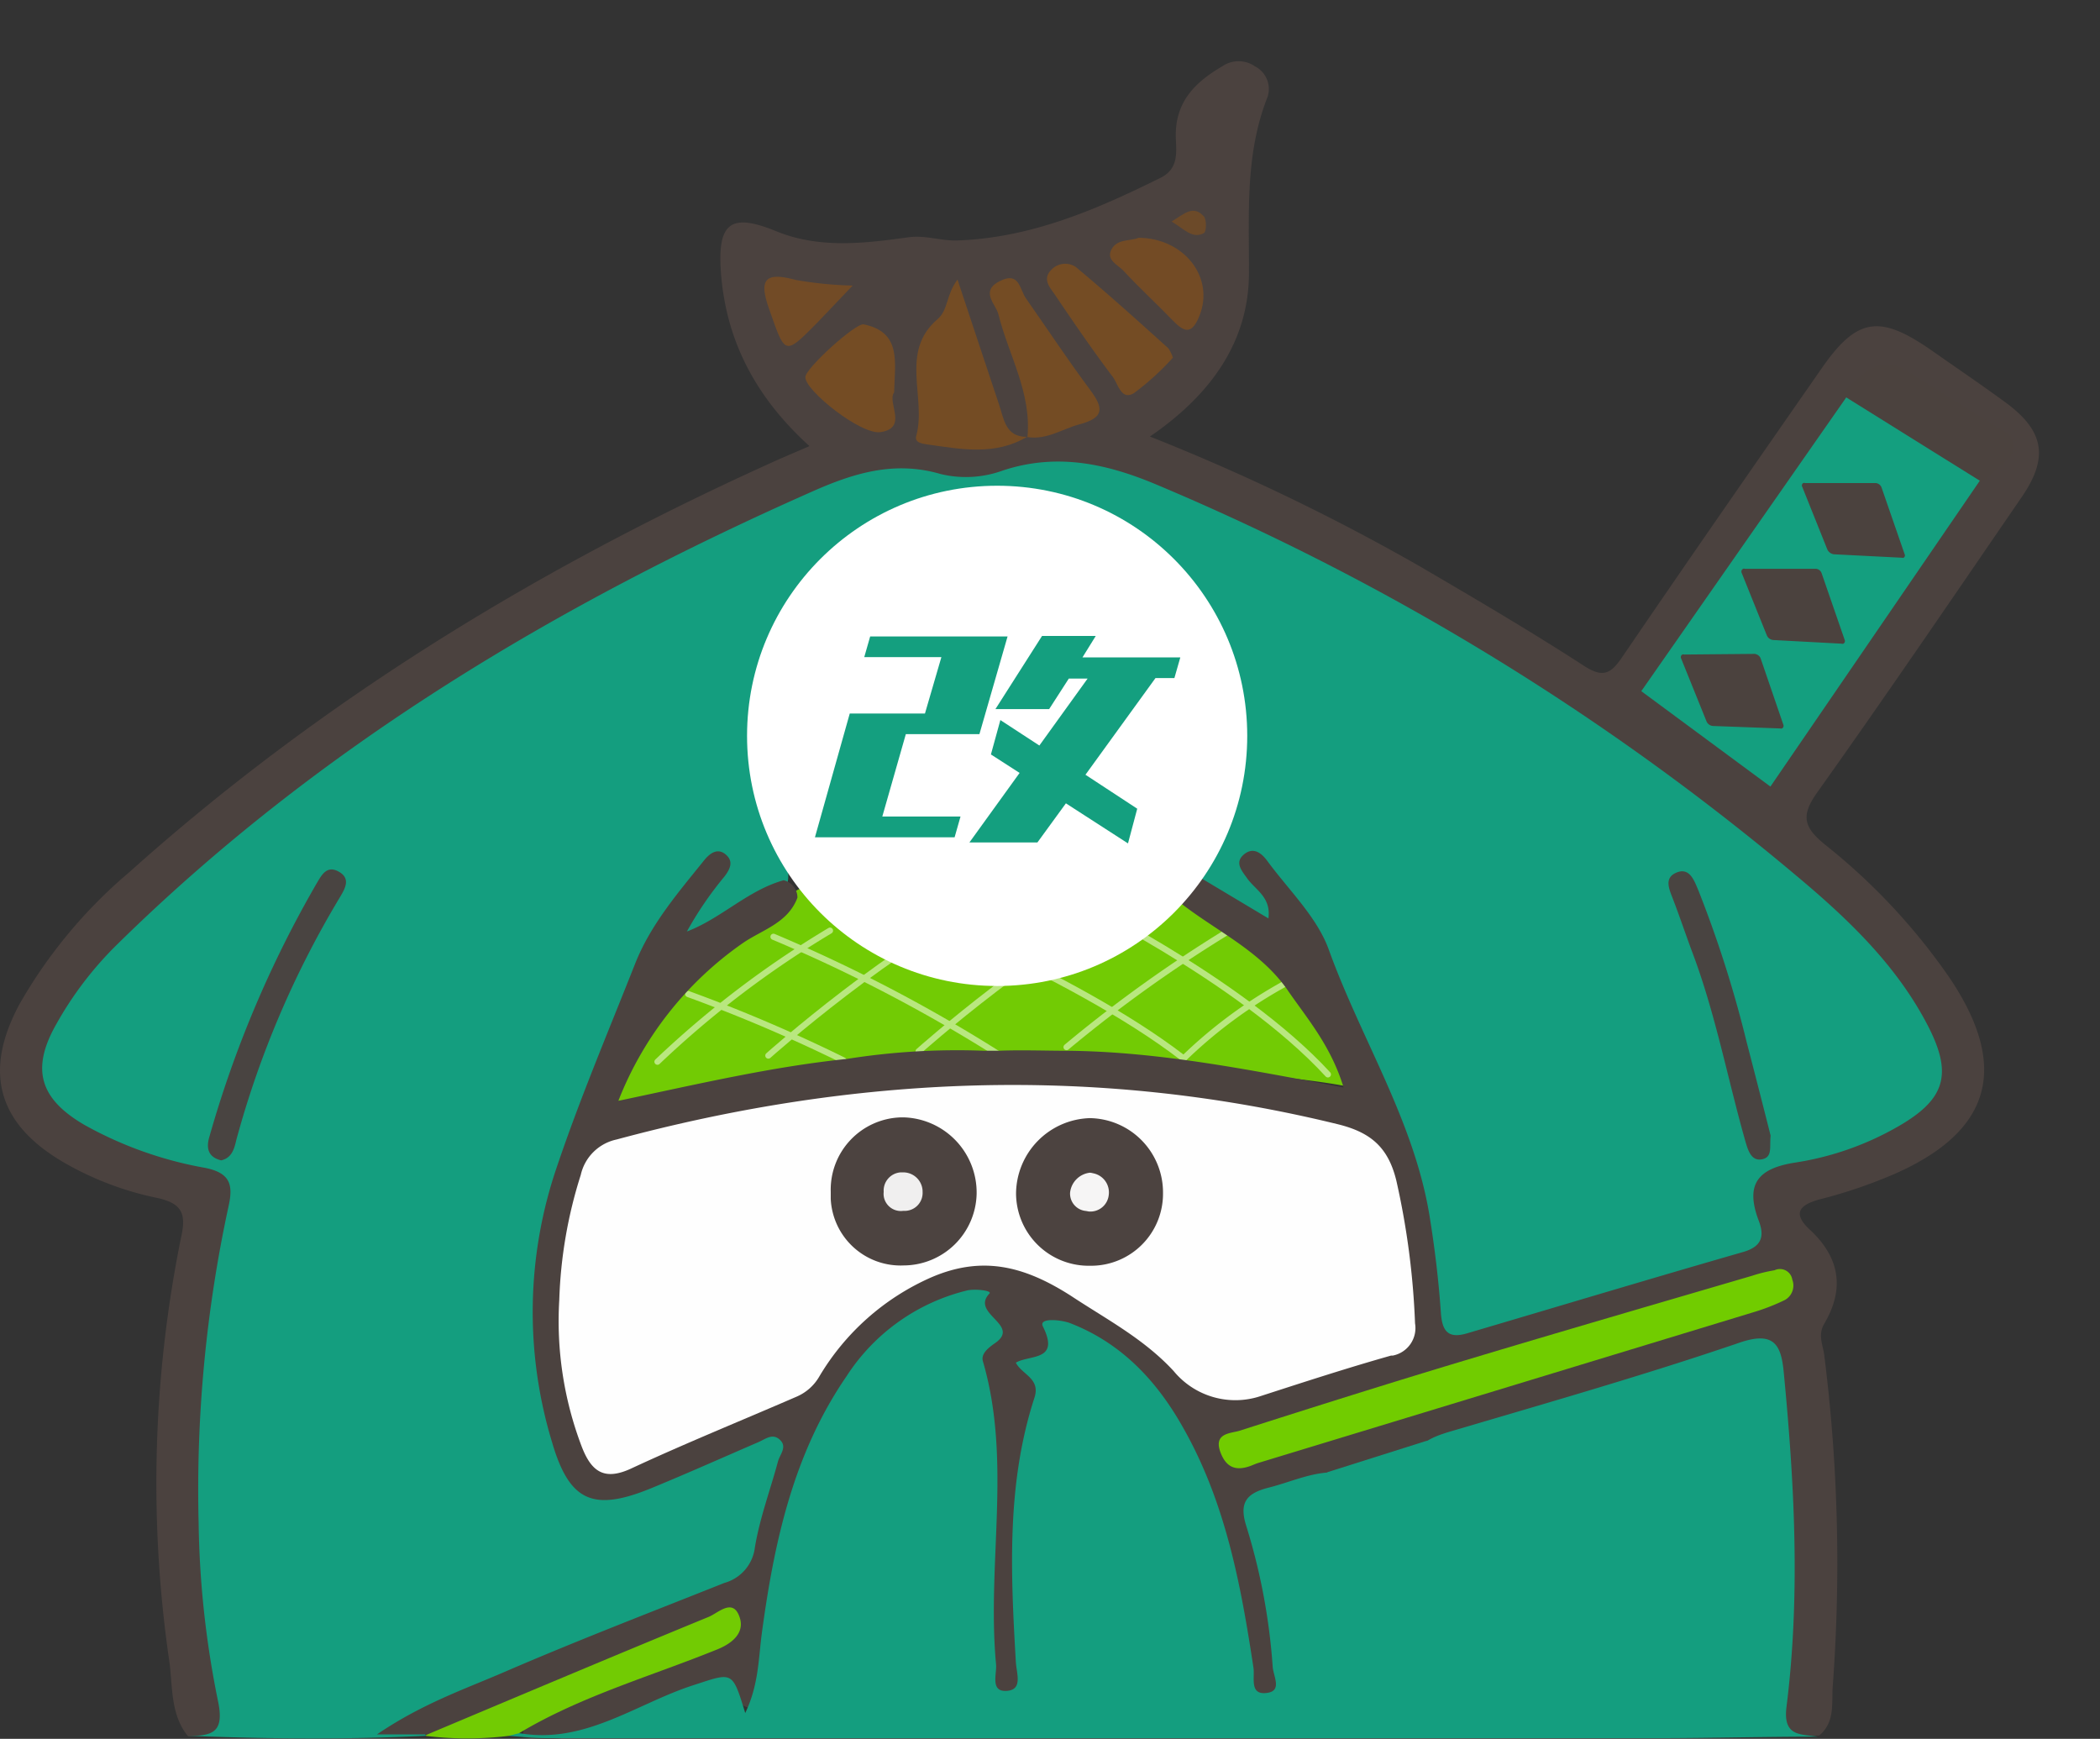
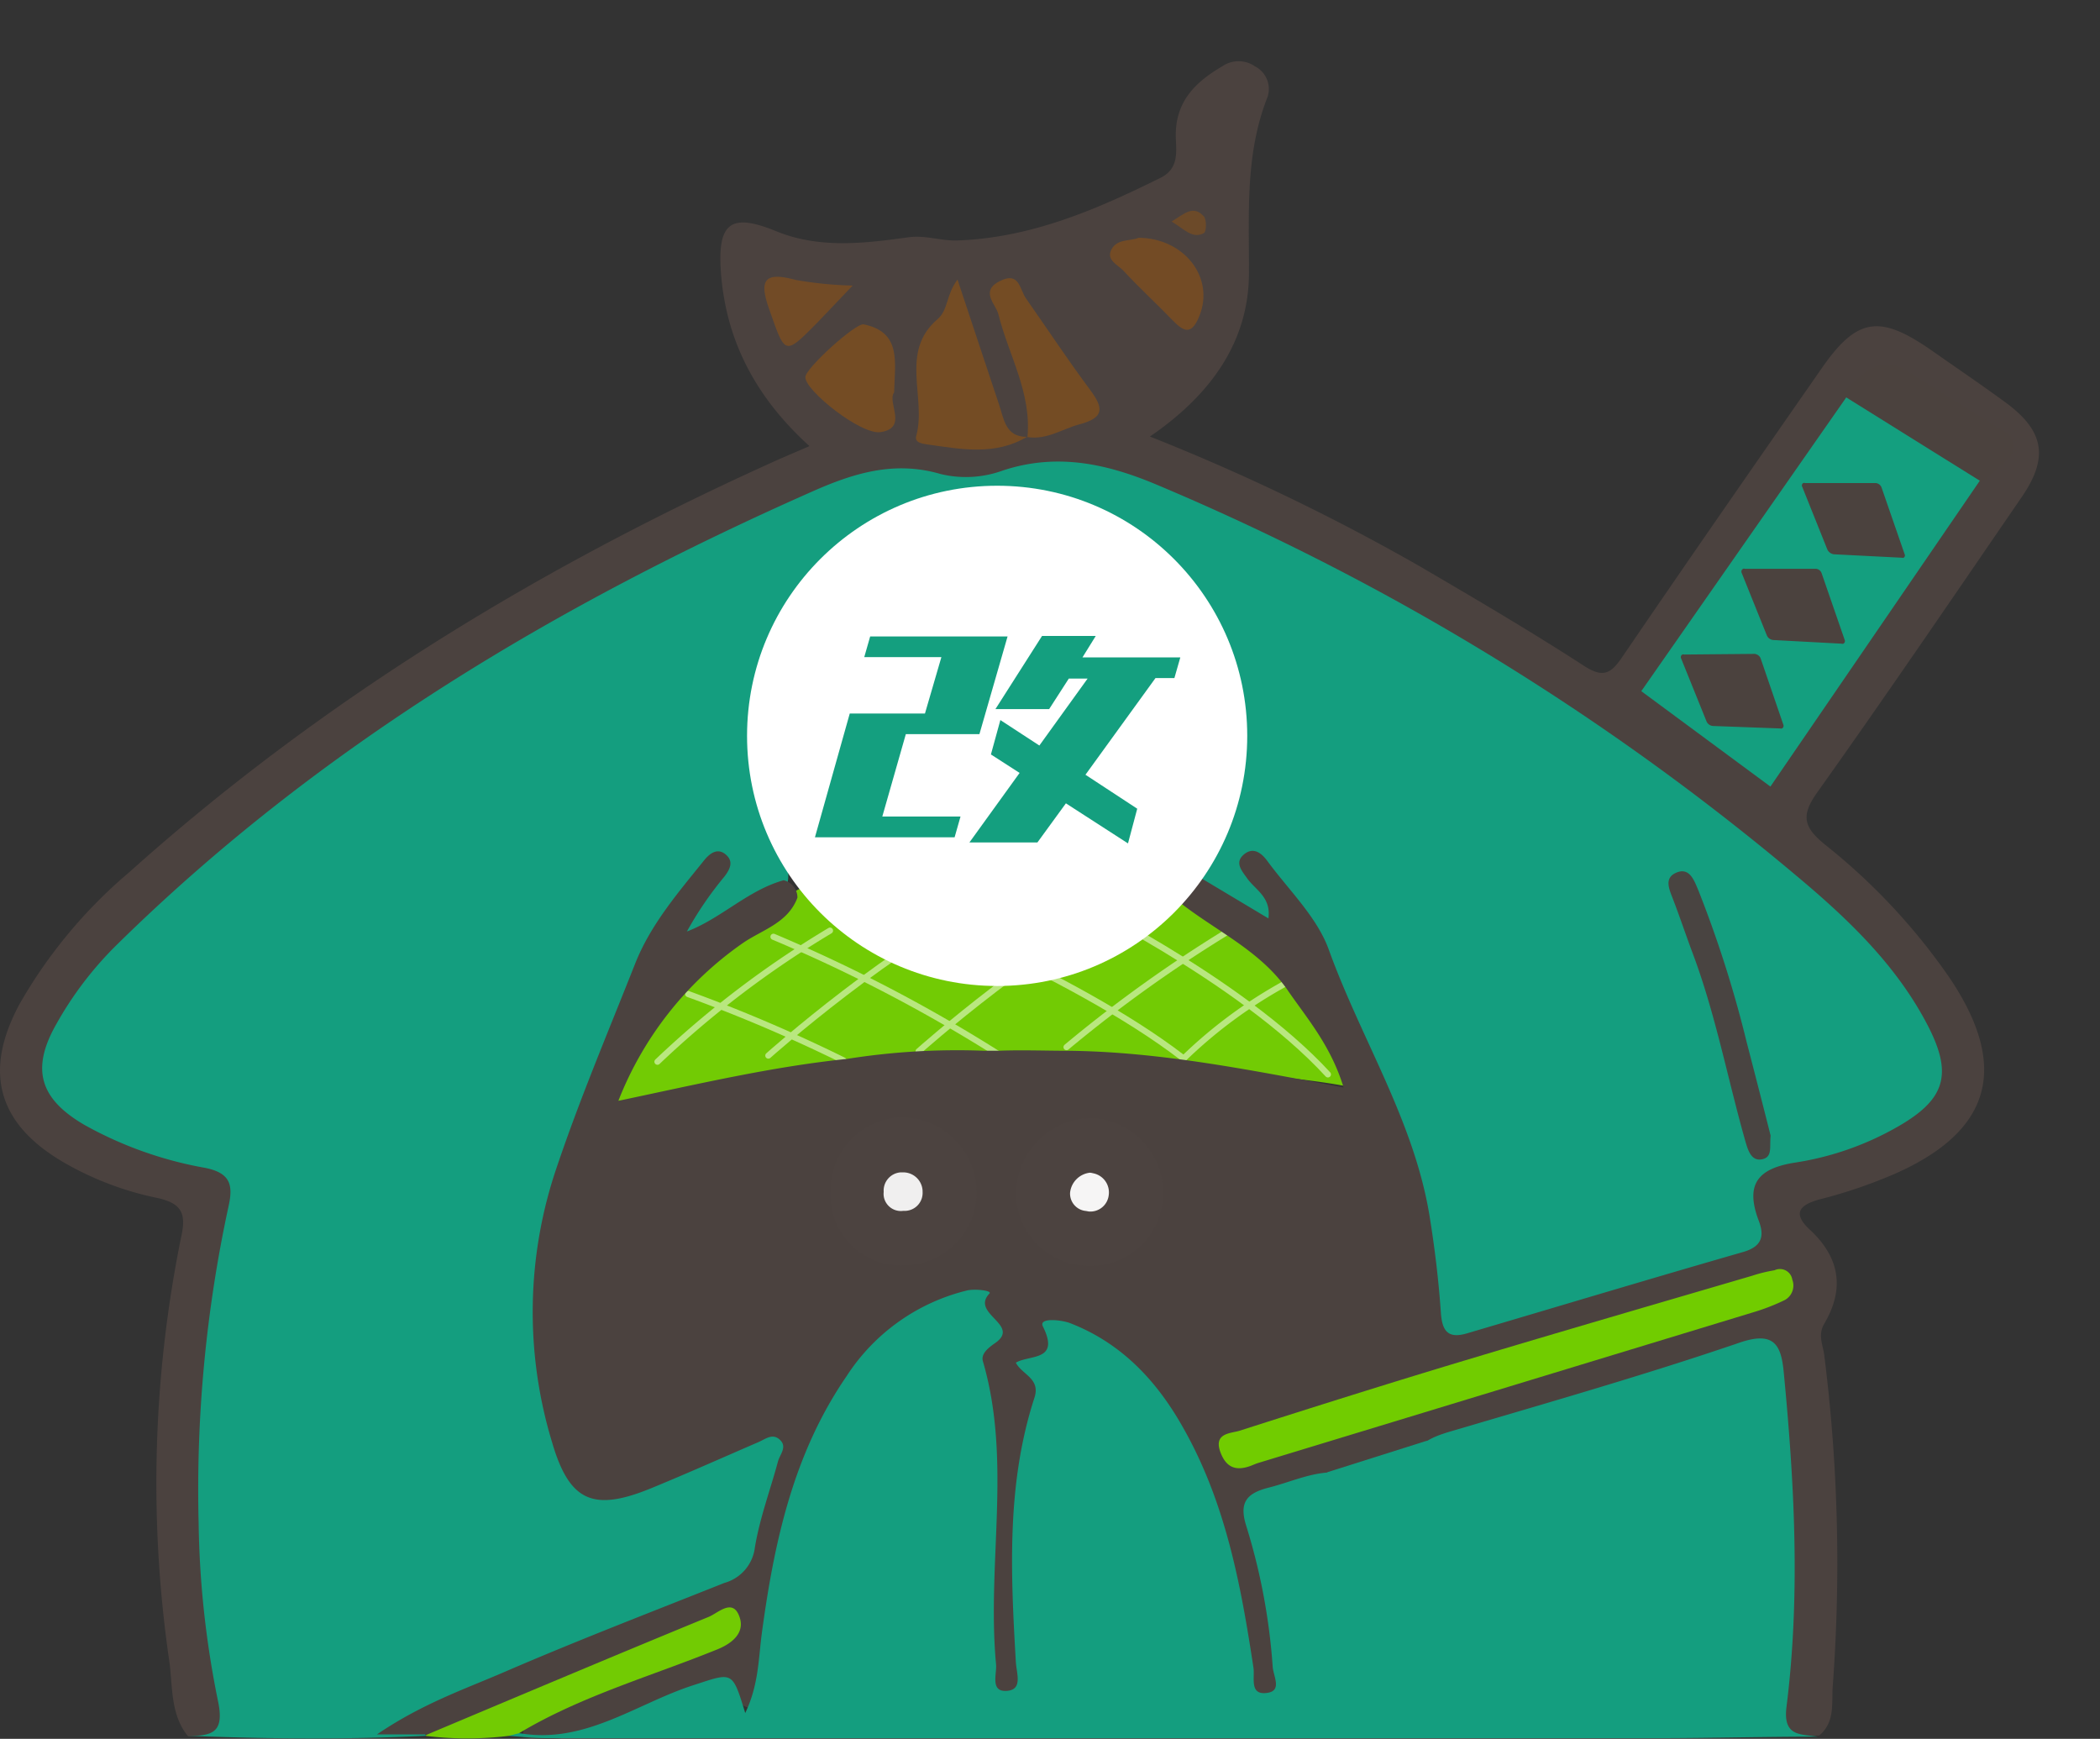
<svg xmlns="http://www.w3.org/2000/svg" id="レイヤー_1" data-name="レイヤー 1" viewBox="0 0 195.48 161.84">
  <rect x="0" y="0" width="195.48" height="161.84" fill="#333333" stroke="none" />
  <defs>
    <style>.cls-1{fill:#72cb04;}.cls-2{fill:none;stroke:#b9e780;stroke-linecap:round;stroke-linejoin:round;stroke-width:0.57px;}.cls-3{fill:#149e7f;}.cls-4{fill:#4b423f;}.cls-5{fill:#72cb03;}.cls-6{fill:#494441;}.cls-7{fill:#fefefe;}.cls-8{fill:#71cc00;}.cls-9{fill:#744c24;}.cls-10{fill:#734b25;}.cls-11{fill:#724b26;}.cls-12{fill:#6c4a29;}.cls-13{fill:#4c4340;}.cls-14{fill:#f6f5f5;}.cls-15{fill:#f0efef;}.cls-16{fill:#fff;}.cls-17{fill:#149f7f;}.cls-18{fill:#4b423e;}</style>
  </defs>
  <path class="cls-1" d="M56.12,102.7s28.1-4,35.57-4.2,32.84,1.78,35.33,3.07-3.74-13.51-7.35-17.3a17.83,17.83,0,0,0-7-4.45S99,73.6,91.5,75.37,70.28,85,70.28,85s-7.58,6.23-8.72,8S56.12,102.7,56.12,102.7Z" />
  <path class="cls-2" d="M64.06,92.52A145.09,145.09,0,0,1,78.52,98.7" />
  <path class="cls-2" d="M72,87.19A143.09,143.09,0,0,1,93.14,98.25" />
  <path class="cls-2" d="M81.16,83.32s18.58,7.17,28.9,15.11" />
  <path class="cls-2" d="M99.28,83.32S115.34,91,123.61,100" />
  <path class="cls-2" d="M61.2,98.82a91.16,91.16,0,0,1,16.06-12.2" />
  <path class="cls-2" d="M71.52,98.25s11.7-10.47,21.75-15.12" />
  <path class="cls-2" d="M85.51,97.85s11.71-10.46,21.8-15.15" />
  <path class="cls-2" d="M99.28,97.46a126.13,126.13,0,0,1,15.15-10.84" />
  <path class="cls-2" d="M110.07,98.63A43.9,43.9,0,0,1,120.66,91" />
  <path class="cls-3" d="M39.66,161.56c-7.38.36-14.77.29-22.16,0a4.92,4.92,0,0,0,1.5-4.8,117,117,0,0,1,.57-41.18c1.07-5.77,1.16-5.36-4.39-6.85a28.45,28.45,0,0,1-8.33-3.56C3,102.64,2.14,99.61,4.1,95.47a30.41,30.41,0,0,1,5.74-7.9C22.27,74.51,37.34,65,52.71,56A162.86,162.86,0,0,1,77.57,43.91C80,43,82.46,42.2,85,42.79a23.26,23.26,0,0,0,11.15-.48,13.41,13.41,0,0,1,8.16.56c13.3,4.79,25.65,11.49,37.54,19C153.42,69.21,164.71,77,174.24,87a31.5,31.5,0,0,1,6.49,9.14c1.59,3.68.94,6.18-2.29,8.58a25.5,25.5,0,0,1-10.35,4.23c-2.61.54-4.27,1.56-3.51,4.66.54,2.21-.74,3.39-2.75,4-8,2.32-16,4.72-24.07,7.06-3,.88-4.41.22-4.5-2.82-.34-11.27-5.75-20.91-9.54-31.07-1.32-3.55-3.76-6.44-6.2-9.45-.23.68.24.92.42,1.25.55,1,1.2,2.06.23,3s-1.87,0-2.62-.48c-1.69-1.13-3.79-1.72-4.89-3.64,0-2.24,1.29-4.11,1.87-6.19,2.6-9.25-1.06-18.6-9.54-24.11-7.35-4.78-18.24-3.87-25.36,2.12C70.93,58.86,68.49,69.42,72,77.7c.6,1.42,1.64,2.72,1.32,4.42-2.09,2.06-4.93,3-7.21,4.82a1.73,1.73,0,0,1-2.33.23c-.78-.71-.35-1.57.06-2.33.61-1.14,1.52-2.14,2.16-3.39a16.2,16.2,0,0,0-4.19,5.32c-4.06,9.56-9,18.84-10.63,29.23a38.12,38.12,0,0,0,1.19,18c1.43,4.42,3.29,5.37,7.65,3.85,3.32-1.16,6.36-3,9.69-4.13,1.15-.39,2.39-1,3.4.1s.35,2.07.06,3.1a16.79,16.79,0,0,0-1,3.47c-.21,5.91-4,8.14-9,9.75C54.76,152.79,47,156.8,39,160.25c-1.57.68.7.33.44.86A4.66,4.66,0,0,0,39.66,161.56Z" />
  <path class="cls-4" d="M111.13,81.33l6.94,4.15c.27-2-1.25-2.67-2-3.76-.51-.71-1.16-1.46-.27-2.2s1.66-.08,2.16.6c2,2.73,4.66,5.25,5.75,8.32,3,8.29,7.89,15.84,9.35,24.67.49,3,.85,6,1.06,9,.11,1.73.62,2.52,2.41,2,8.58-2.53,17.14-5.11,25.73-7.58,1.81-.52,2-1.54,1.42-3-1.24-3.36,0-4.8,3.47-5.33a27.6,27.6,0,0,0,9.53-3.35c4.36-2.5,5.1-4.82,2.84-9.26-2.93-5.74-7.55-10.11-12.36-14.13a232.47,232.47,0,0,0-59.54-36.37c-4.76-2-9.37-2.93-14.32-1.28a10,10,0,0,1-5.74.31c-4.31-1.26-8.09-.08-11.91,1.61-23.86,10.55-46,23.75-64.72,42.15a32.75,32.75,0,0,0-5.71,7.48c-2.36,4.17-1.5,6.93,2.64,9.34a35.8,35.8,0,0,0,11.24,4c2.33.47,2.62,1.57,2.18,3.55a124.56,124.56,0,0,0-2.79,29.52,88.43,88.43,0,0,0,1.8,16.54c.66,3.12-.68,3.2-2.79,3.29-1.64-2-1.42-4.59-1.73-6.91A114.87,114.87,0,0,1,16.89,115c.46-2.13-.06-3-2.2-3.49a29.08,29.08,0,0,1-8.46-3.15c-6.39-3.59-7.87-8.49-4.41-14.91A45.72,45.72,0,0,1,12,81.21C30,65.08,50.38,52.7,72.35,42.82c.87-.39,1.75-.75,3-1.3-4.92-4.45-7.76-9.72-8.24-16.13-.34-4.64.88-5.61,5.12-3.88,4,1.65,8.2,1.15,12.29.58,1.65-.23,3.07.35,4.63.29,6.84-.25,12.91-2.87,18.9-5.84,1.73-.87,1.43-2.47,1.4-3.8-.07-3.26,1.8-5.09,4.31-6.56a2.69,2.69,0,0,1,3.07,0A2.37,2.37,0,0,1,118,9c-2.11,5.32-1.72,10.81-1.74,16.38,0,6.4-3.53,11.36-9.22,15.25a196.2,196.2,0,0,1,25.14,12.09c5.13,3,10.24,6,15.2,9.21,1.8,1.18,2.53.84,3.63-.78,6.13-9,12.35-17.94,18.57-26.88,3.28-4.72,5.39-5,10.16-1.7,2.38,1.67,4.79,3.3,7.1,5,3.46,2.61,3.85,5.06,1.35,8.7-6.3,9.18-12.56,18.39-19,27.44-1.59,2.21-1.3,3.28.69,4.9a57.53,57.53,0,0,1,11.61,12.42c5.57,8.29,3.9,14.27-5.17,18.25a46.06,46.06,0,0,1-6.85,2.33c-2,.52-2.64,1.33-1,2.84,2.82,2.62,3.25,5.53,1.33,8.78-.58,1-.14,1.89,0,2.81a154.58,154.58,0,0,1,.81,30.79c-.14,1.63.26,3.45-1.28,4.71-3.82,0-3.75-.08-3.57-3.84a174.44,174.44,0,0,0-.5-29c-.28-2.3-1.18-3.28-3.59-2.56-8.94,2.67-18.2,4.64-26.64,8.42-4.25,1.91-7.77,3.86-12.72,3.82S116.71,140,118,145a63,63,0,0,1,1.59,10.4c.08,1.1.15,2.34-1.28,2.62-1.63.33-2-.94-2.32-2.16-.63-2.84-1-5.73-1.54-8.59a47.54,47.54,0,0,0-5-14,20.82,20.82,0,0,0-7.29-7.93c-2.73-1.7-5-.8-5.18,2.37-.39,7.71-2.33,15.3-1.64,23.09a28.56,28.56,0,0,1,.33,5.06,2,2,0,0,1-1.76,2c-1.29.13-1.56-.93-1.77-1.88a22.3,22.3,0,0,1-.19-4c-.31-8.31.76-16.67-.81-24.95a2.43,2.43,0,0,1,.28-1.75,2.66,2.66,0,0,0-.32-3.65c-1.22-1.1-2.55-.17-3.7.39A21,21,0,0,0,78,131.18c-3.56,6.35-5.08,13.32-6.1,20.42-.21,1.44-.33,2.88-.61,4.31-.72,3.68-.73,3.72-3.81,1.89-1.3-.77-2.34,0-3.42.37-5,1.82-9.8,4.34-15.38,3.51.16-2,.13-2,2.34-3,4.24-1.77,8.53-3.4,12.78-5.14,1.27-.53,2.71-.86,3.93-2.77-8.36,2.93-15.78,6.35-23.31,9.52-1.54.65-3,1.57-4.8,1.14H35.09c4.19-2.85,8.11-4.19,11.84-5.8,6.77-2.93,13.65-5.57,20.5-8.3a3.91,3.91,0,0,0,2.84-3.31c.45-2.72,1.44-5.36,2.15-8,.17-.64.88-1.34.19-2s-1.35-.08-2,.2c-3.33,1.44-6.64,2.92-10,4.3-5.4,2.21-7.61,1.23-9.22-4.28a41.69,41.69,0,0,1,.46-25.67C54,102.2,56.63,96,59.12,89.7c1.44-3.65,4-6.61,6.42-9.62.54-.67,1.32-1.27,2.14-.43.61.62.22,1.33-.25,1.94a32.94,32.94,0,0,0-3.49,5.11c3.22-1.23,5.66-3.83,9-4.77a1.65,1.65,0,0,1,1.29,1.62c-.89,2.39-3.33,3-5.13,4.26a32.18,32.18,0,0,0-11.54,14.65c7.49-1.58,14.31-3.18,21.27-3.9a65.39,65.39,0,0,1,12.81-.76h1.23c2.21-.09,4.42,0,6.63,0,8.48.1,16.78,1.77,25.57,3.42-1.16-3.8-3.26-6.26-5.08-8.87-2.67-4-7.16-5.83-10.71-8.79a1.93,1.93,0,0,1,1.61-2.21Z" />
  <path class="cls-3" d="M48.33,161.31c6.1,1.07,10.88-2.74,16.21-4.46,3.67-1.19,3.61-1.4,4.83,2.59,1.26-2.62,1.23-5.08,1.55-7.46,1.14-8.44,2.93-16.68,7.87-23.87a18.59,18.59,0,0,1,11.23-8c.7-.17,2.33,0,2.09.28-1.83,1.9,3,2.92.5,4.63-.63.44-1.33,1-1.11,1.7,2.71,9.31.34,18.83,1.22,28.2.08.9-.59,2.63,1.08,2.45,1.41-.15.82-1.62.76-2.7-.48-8.26-.88-16.54,1.73-24.57.59-1.81-1.16-2.15-1.73-3.27,1.28-.76,4.14-.11,2.52-3.37-.43-.85,1.71-.62,2.53-.31,4.72,1.83,8,5.28,10.46,9.62,4,7,5.43,14.67,6.61,22.46.14.93-.41,2.6,1.31,2.33,1.36-.21.55-1.52.48-2.42A57.41,57.41,0,0,0,116,142c-.66-2.12,0-3,2.06-3.53,3-.75,5.77-2.39,9-.68a3,3,0,0,0,4-1.54l0-.1c1-2.2,2.89-2.6,4.89-3.19,8.7-2.57,17.42-5.07,26-8,3.21-1.09,3.85.24,4.09,2.75,1,10.37,1.56,20.76.26,31.13-.36,2.81,1.3,2.55,2.91,2.8-4.84,0-9.67.13-14.49.14H50.93c-1.2,0-2.4-.14-3.6-.21C47.54,161,47.89,161,48.33,161.31Z" />
  <path class="cls-5" d="M48.33,161.31l-1,.26a31.83,31.83,0,0,1-7.68,0v-.08c8.77-3.69,17.53-7.39,26.32-11,.9-.37,2.28-1.82,2.89.07.43,1.31-.52,2.3-2,2.92C60.68,156,54.14,157.83,48.33,161.31Z" />
-   <path class="cls-6" d="M20.59,108c-1.28-.31-1.4-1.21-1.09-2.23a103.21,103.21,0,0,1,10-23.59c.43-.72.9-1.62,1.94-1.1,1.27.64.69,1.61.19,2.45A88.78,88.78,0,0,0,22,106.09C21.82,106.87,21.61,107.77,20.59,108Z" />
  <path class="cls-6" d="M164.82,105.7c-.11,1.1.19,2-.8,2.2s-1.3-.82-1.54-1.64c-1.65-5.8-2.76-11.76-4.88-17.44-.64-1.7-1.21-3.42-1.86-5.11-.35-.93-.89-2,.33-2.5s1.64.77,2,1.6A107.8,107.8,0,0,1,162.59,97C163.37,100,164.14,103,164.82,105.7Z" />
-   <path class="cls-7" d="M52.06,121a42.61,42.61,0,0,1,2-11.64,4.34,4.34,0,0,1,3.33-3.3c22.26-6,44.59-6.94,67.11-1.43,3.07.75,4.72,2.13,5.48,5.26a72.43,72.43,0,0,1,1.74,13.28,2.61,2.61,0,0,1-2.07,3l-.16,0c-4.07,1.15-8.09,2.46-12.11,3.76a7.44,7.44,0,0,1-8.13-2.32c-2.77-3-6.21-4.79-9.56-7-4.34-2.78-8.25-3.77-13-1.72a22.76,22.76,0,0,0-10.42,9.22A4.47,4.47,0,0,1,74.14,130c-5.14,2.23-10.33,4.33-15.36,6.67-2.62,1.23-3.78.2-4.65-2.08A32.83,32.83,0,0,1,52.06,121Z" />
  <path class="cls-8" d="M165.18,118.23a1.17,1.17,0,0,1,1.56.55,1.39,1.39,0,0,1,.1.33,1.54,1.54,0,0,1-.7,1.89,19.17,19.17,0,0,1-3,1.16l-46,14c-.23.07-.45.17-.68.26-1.35.51-2.3.23-2.85-1.24-.66-1.78.88-1.76,1.73-2,7-2.24,14-4.45,21.06-6.57,8.88-2.67,17.8-5.26,26.7-7.87A13.74,13.74,0,0,1,165.18,118.23Z" />
  <path class="cls-9" d="M95.63,40.64c-3,1.8-6.18,1.17-9.35.72-.47-.07-1.14-.17-1-.75,1-3.58-1.59-7.85,2-10.91,1-.86.77-2.24,1.85-3.68C90.5,30.13,91.74,33.9,93,37.66c.45,1.32.58,3,2.57,3Z" />
  <path class="cls-9" d="M95.64,40.7c.4-4.14-1.76-7.66-2.71-11.47-.23-.91-1.73-2.12.12-3.06s1.85.74,2.45,1.6c2,2.85,3.91,5.75,6,8.55,1.25,1.69,1.28,2.56-1,3.17-1.6.42-3,1.45-4.81,1.2Z" />
-   <path class="cls-9" d="M109.18,33.29a24.49,24.49,0,0,1-3.61,3.29c-1.21.75-1.49-.87-2-1.52-1.88-2.49-3.64-5.06-5.38-7.64-.44-.64-1.16-1.4-.39-2.24a1.78,1.78,0,0,1,2.33-.34c2.94,2.45,5.77,5,8.63,7.58A3.5,3.5,0,0,1,109.18,33.29Z" />
  <path class="cls-9" d="M83.23,36.52c-.69.95,1.34,3.3-1.26,3.7-1.83.28-7.08-3.91-7-5.13,0-.8,4.68-5.05,5.43-4.9C83.94,30.92,83.3,33.7,83.23,36.52Z" />
  <path class="cls-10" d="M106,22.13c4.28.05,7.06,3.73,5.66,7.24-.72,1.82-1.41,1.57-2.51.44-1.5-1.56-3.09-3-4.57-4.61-.52-.55-1.66-1-1.11-2S105.18,22.47,106,22.13Z" />
  <path class="cls-11" d="M79.37,26.58C77.9,28.12,77,29.07,76.11,30c-3.08,3.11-3,3.07-4.47-1.11-1-2.77-.58-3.66,2.45-2.83A35.92,35.92,0,0,0,79.37,26.58Z" />
  <path class="cls-12" d="M109.06,20.62c1.16-.7,2-1.59,3-.48.28.32.24,1.45,0,1.56C111,22.27,110.23,21.32,109.06,20.62Z" />
  <path class="cls-13" d="M108.26,111.07a6.7,6.7,0,0,1-6.64,6.74h-.36a6.76,6.76,0,0,1-6.68-6.74,7.08,7.08,0,0,1,6.88-7A6.92,6.92,0,0,1,108.26,111.07Z" />
  <path class="cls-13" d="M84.15,104a7,7,0,0,1,6.76,7.13,6.82,6.82,0,0,1-6.78,6.65,6.51,6.51,0,0,1-6.8-6.2q0-.33,0-.66A6.73,6.73,0,0,1,83.87,104Z" />
  <path class="cls-14" d="M103.21,111.21a1.72,1.72,0,0,1-1.86,1.55l-.27-.05A1.62,1.62,0,0,1,99.61,111a2.09,2.09,0,0,1,1.84-1.85,1.35,1.35,0,0,1,.29.05A1.81,1.81,0,0,1,103.21,111.21Z" />
  <path class="cls-15" d="M84.08,112.7a1.61,1.61,0,0,1-1.82-1.39,1.53,1.53,0,0,1,0-.37,1.7,1.7,0,0,1,1.55-1.82H84a1.8,1.8,0,0,1,1.88,1.72v.1a1.67,1.67,0,0,1-1.57,1.76Z" />
  <circle class="cls-16" cx="92.82" cy="68.49" r="23.28" />
  <path class="cls-17" d="M80.45,61.16,81,59.24H93.79l-2.62,9.09H84.32L82.13,76h7.28l-.55,1.93h-13L79.1,66.41h7l1.53-5.25ZM92.66,66,97,59.19h5l-1.24,2h9.11l-.55,1.92h-1.76l-6.52,9,4.82,3.16L105,78.5l-5.78-3.73-2.65,3.64H90.24l4.67-6.47-2.67-1.72.88-3.2,3.63,2.37,4.49-6.23H99.49L97.66,66Z" />
  <path class="cls-17" d="M152.78,64.33l20.07-28.76a2.21,2.21,0,0,1,3.08-.54h0l8.33,5.87A2.21,2.21,0,0,1,184.8,44h0l-20,29.21" />
  <path class="cls-18" d="M170.7,51.59a.8.8,0,0,1-.59-.42l-2.34-5.84a.27.27,0,0,1,.08-.37.28.28,0,0,1,.18,0h6.55a.63.63,0,0,1,.56.4l2.15,6.21a.25.25,0,0,1-.09.34h0a.25.25,0,0,1-.17,0Z" />
  <path class="cls-18" d="M165.07,59.57a.72.72,0,0,1-.59-.4l-2.36-5.86a.29.29,0,0,1,.14-.37.17.17,0,0,1,.14,0H169a.61.61,0,0,1,.56.39l2.15,6.22a.27.27,0,0,1-.12.36.25.25,0,0,1-.17,0Z" />
  <path class="cls-18" d="M159.44,67.57a.71.71,0,0,1-.58-.41l-2.37-5.87a.28.28,0,0,1,.11-.37.25.25,0,0,1,.17,0l6.55-.06a.68.68,0,0,1,.56.39L166,67.44a.28.28,0,0,1-.12.36.25.25,0,0,1-.17,0Z" />
  <path class="cls-18" d="M186.81,42.82a1.57,1.57,0,0,0-.25-2.67h-.05l-9.16-5.73a3.29,3.29,0,0,0-3.69.22l-2.36,2,13.18,8.22Z" />
  <polygon class="cls-3" points="123.61 137.01 132.84 134.09 131.69 140.89 119.04 139.95 123.61 137.01" />
</svg>